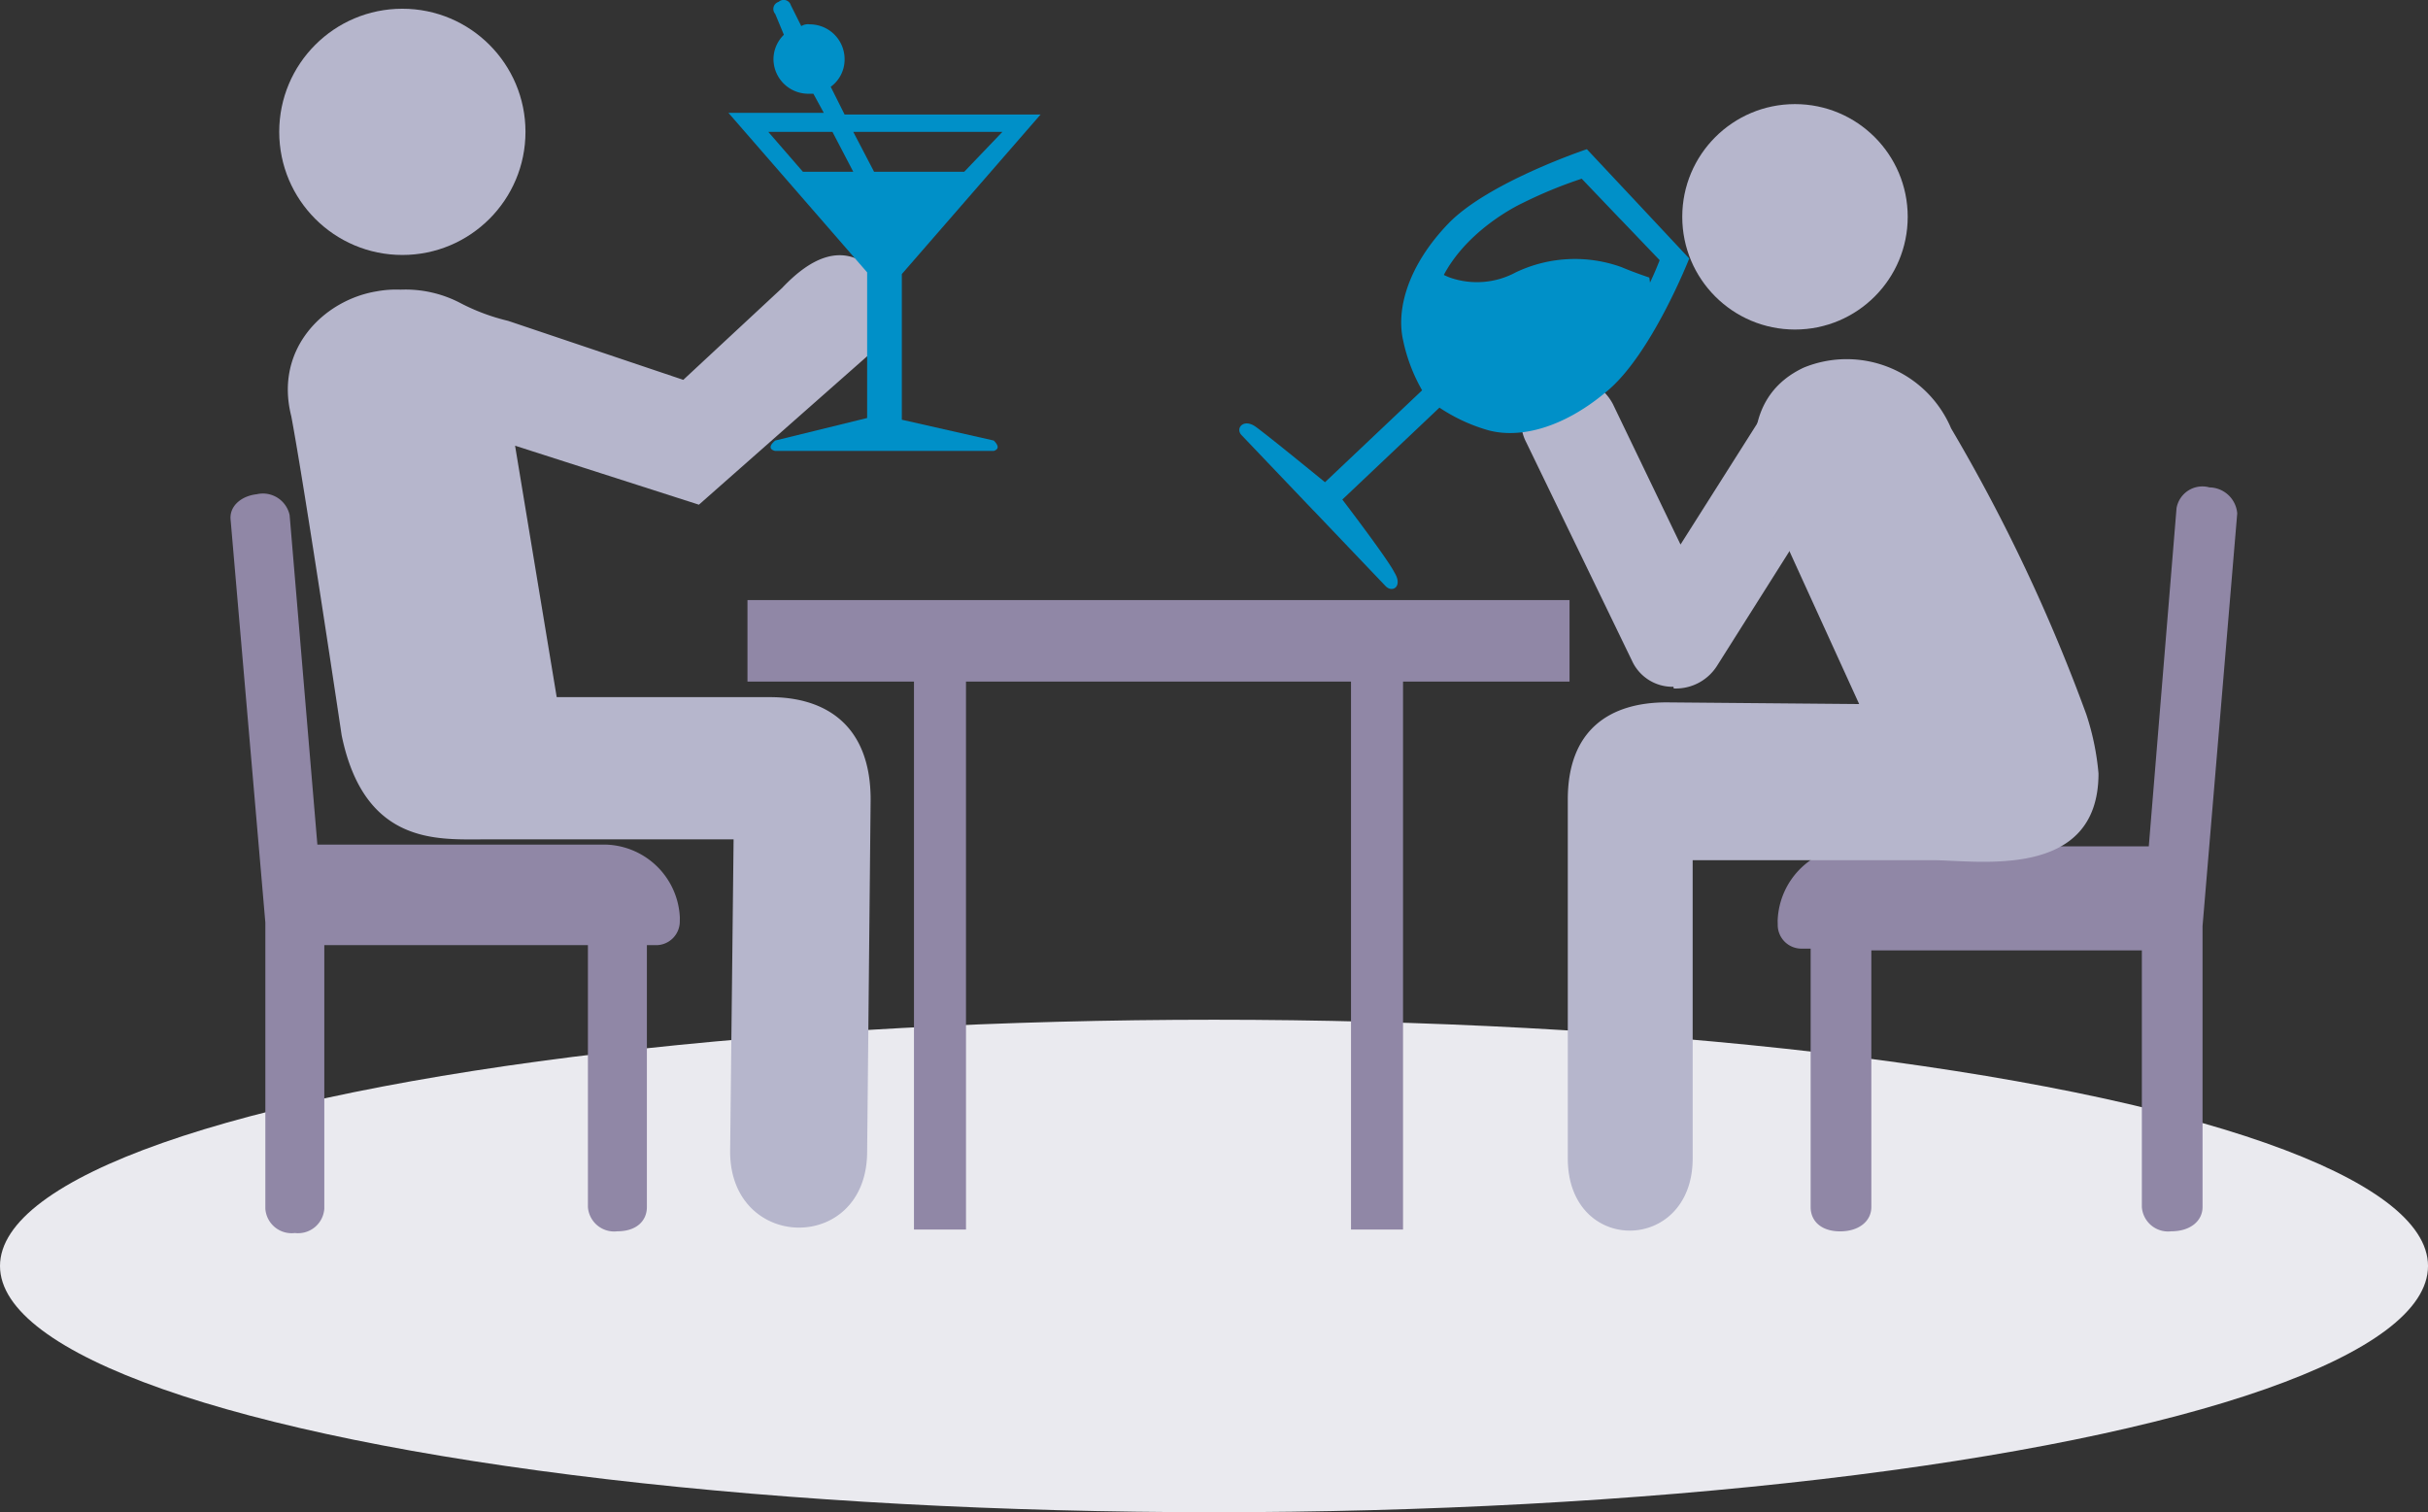
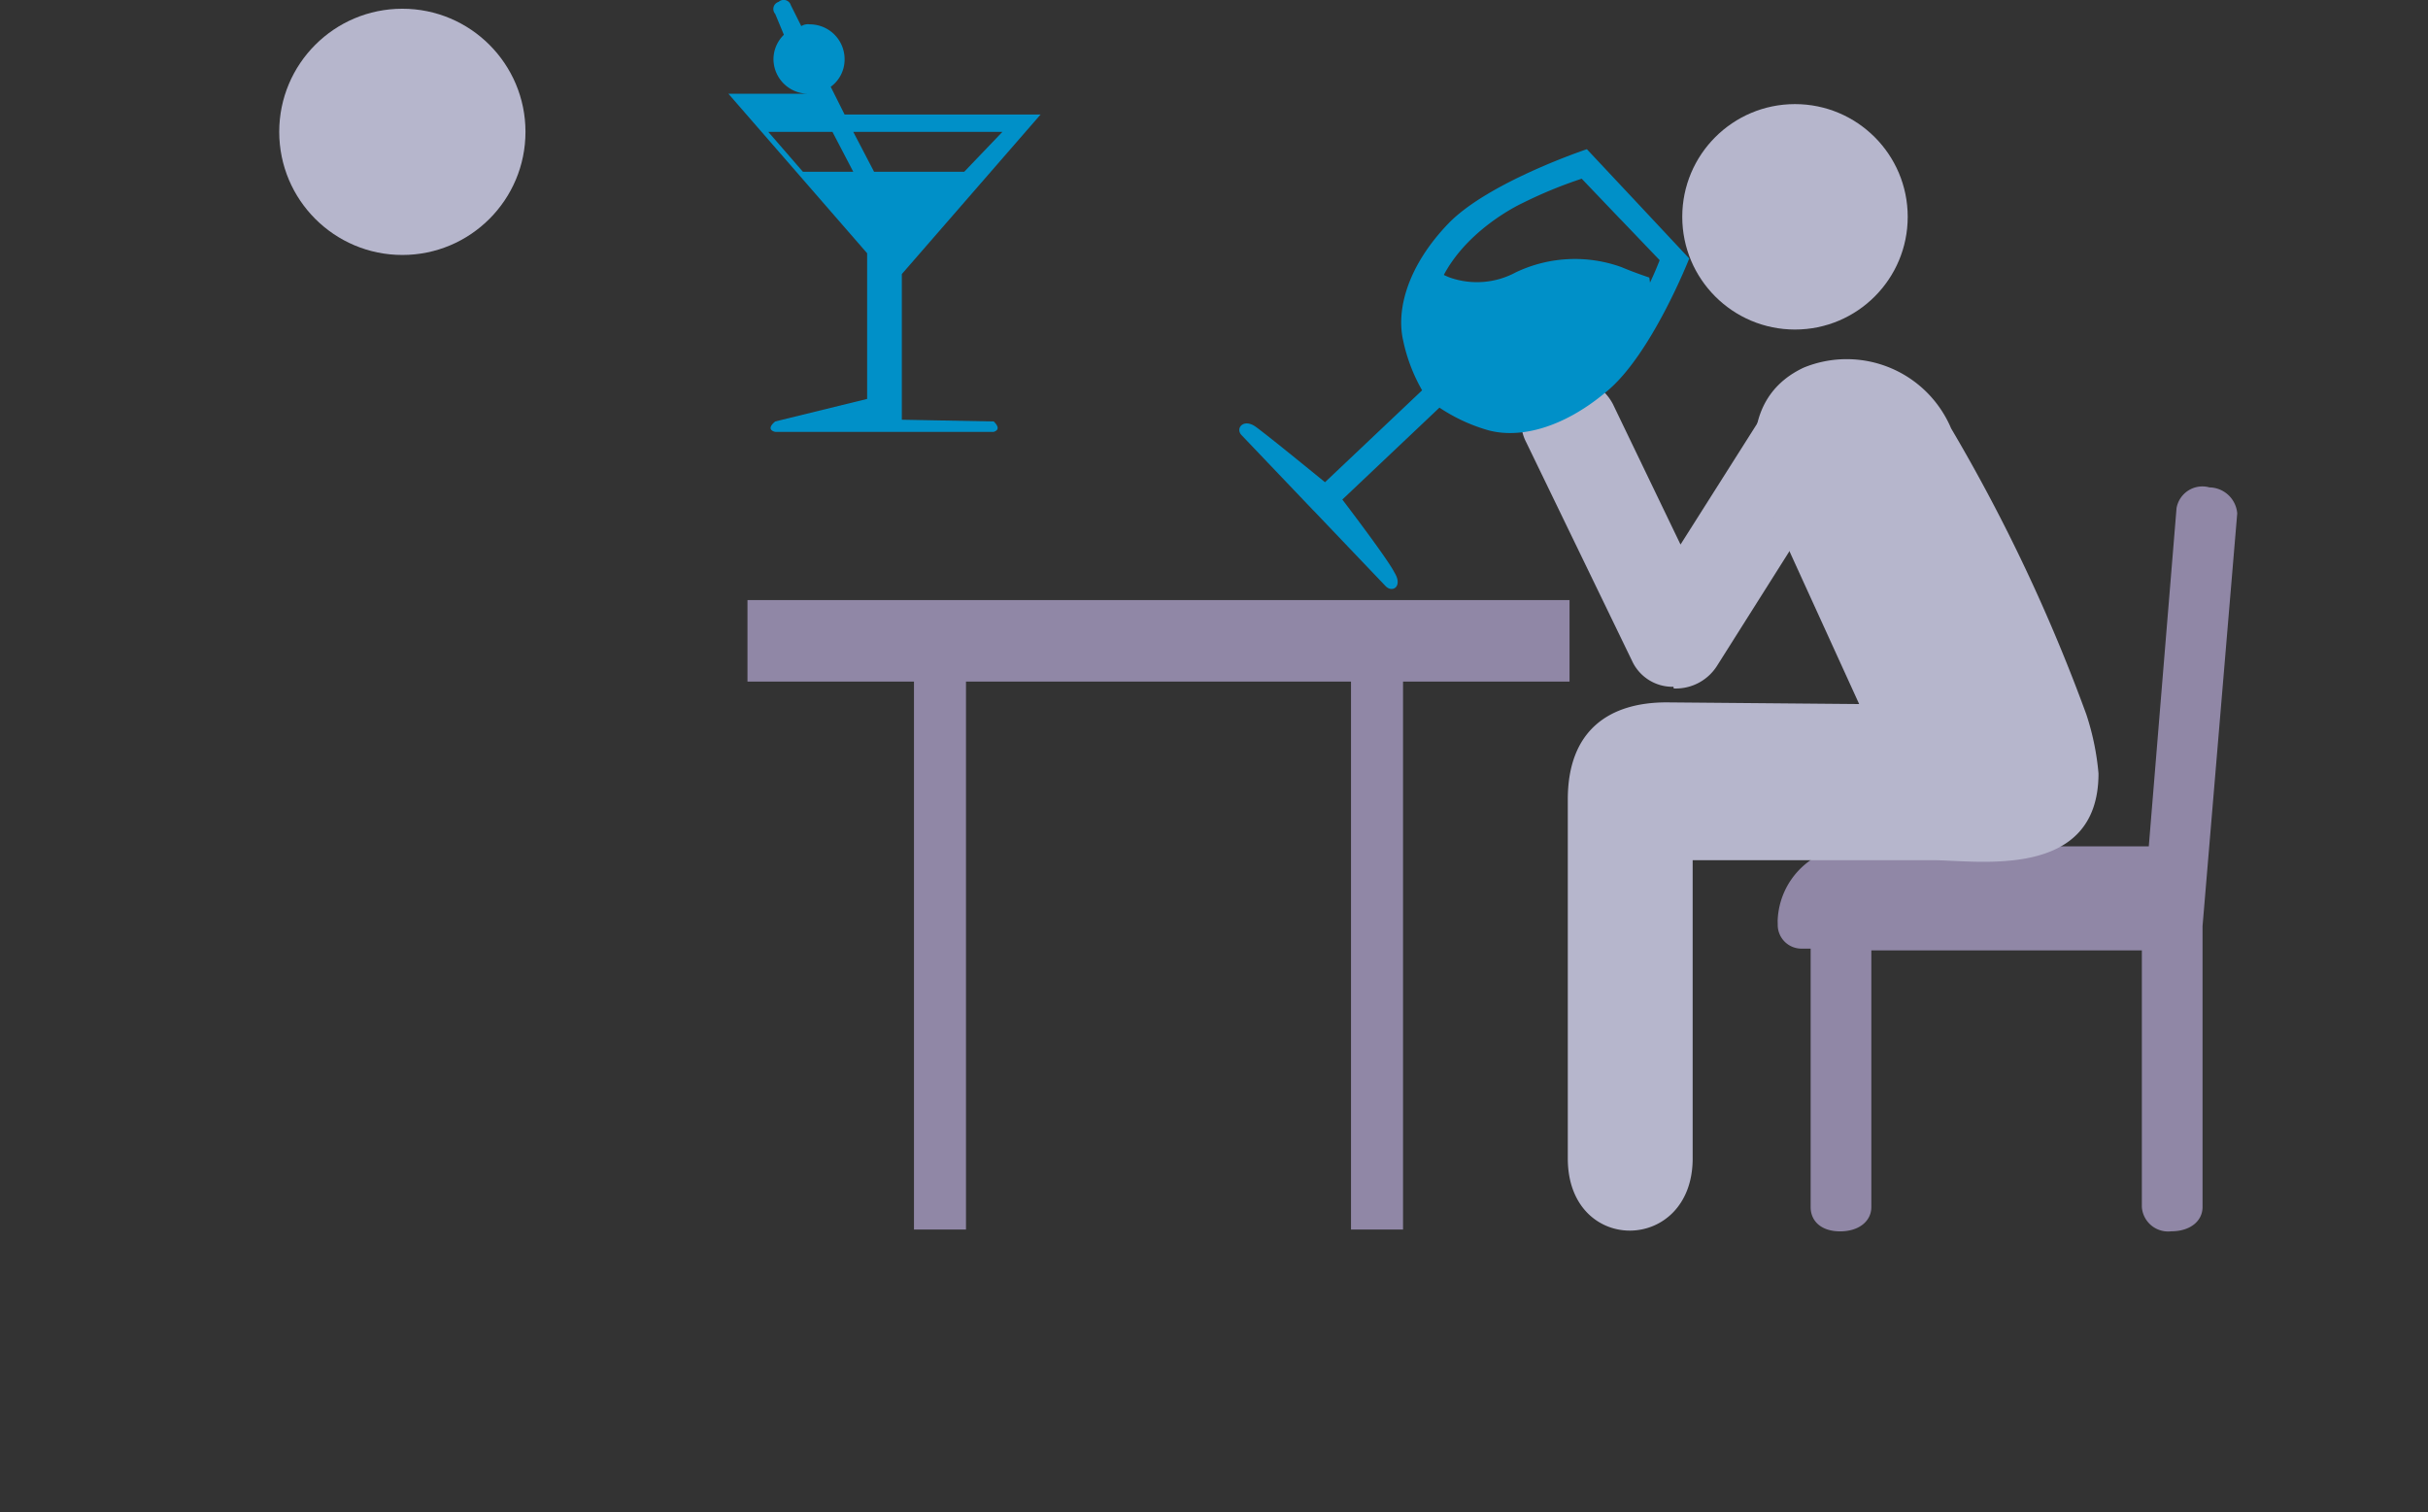
<svg xmlns="http://www.w3.org/2000/svg" width="168.737" height="105.104">
  <rect width="100%" height="100%" fill="#333333" stroke="none" />
  <defs>
    <style>.prefix__cls-2{fill:#9087a6}.prefix__cls-3{fill:#b6b6cc}.prefix__cls-4{fill:#0090c8}</style>
  </defs>
  <g id="prefix__Blog_Alcohol_Protective" transform="translate(0 -7.996)">
-     <ellipse id="prefix__Ellipse_290" cx="84.369" cy="17.115" data-name="Ellipse 290" rx="84.369" ry="17.115" transform="translate(0 78.871)" fill="#eaeaef" />
    <path id="prefix__XMLID_14_" d="M102.5 66.24a5.353 5.353 0 015.424-5.183h20.369l1.928-23.5a1.824 1.824 0 012.29-1.446 1.966 1.966 0 011.928 1.808l-2.41 28.681v19.527c0 .964-.844 1.687-2.169 1.687a1.829 1.829 0 01-2.049-1.687V68.289h-18.8v17.843c0 .964-.844 1.687-2.169 1.687s-2.049-.723-2.049-1.687V68.168h-.6a1.648 1.648 0 01-1.687-1.687z" class="prefix__cls-2" transform="translate(21.04 5.761)" />
    <g id="prefix__Group_4151" data-name="Group 4151" transform="translate(105.71 15.232)">
      <path id="prefix__XMLID_13_" d="M98.425 51.507a3.391 3.391 0 002.893-1.567l10.124-16.03a3 3 0 00-1.205-4.339 3.563 3.563 0 00-4.58 1.085L98.787 41.5l-4.7-9.763a3.467 3.467 0 00-4.459-1.567 3.031 3.031 0 00-1.567 4.218l7.352 15.186a3.091 3.091 0 002.887 1.812c0 .121 0 .121.125.121z" class="prefix__cls-3" transform="translate(-87.707 -10.889)" />
      <path id="prefix__Path_9085" d="M97.27 52.565c-3.977 0-6.87 1.928-6.87 6.749v24.95c0 6.749 8.678 6.629 8.678 0V63.533h16.633c3.134 0 11.571 1.446 11.571-6.026a18.046 18.046 0 00-.844-4.1 120.321 120.321 0 00-9.4-19.887 7.88 7.88 0 00-10.246-4.22c-4.1 1.928-3.616 6.267-3.013 8.316l6.87 15.066-13.379-.117z" class="prefix__cls-3" data-name="Path 9085" transform="translate(-87.154 -10.984)" />
      <circle id="prefix__XMLID_11_" cx="7.834" cy="7.834" r="7.834" class="prefix__cls-3" transform="translate(11.201)" />
    </g>
    <path id="prefix__XMLID_10_" d="M43.1 42.6h57.13v5.665H88.659v38.086h-3.616V48.265H58.286v38.086h-3.615V48.265H43.1z" class="prefix__cls-2" transform="translate(8.847 7.103)" />
-     <path id="prefix__XMLID_9_" d="M44.518 65.911a5.306 5.306 0 00-5.3-5.062h-19.89l-1.928-22.9a1.9 1.9 0 00-2.29-1.449c-1.085.121-1.928.844-1.808 1.808l2.411 27.962v19.89a1.829 1.829 0 002.049 1.687 1.829 1.829 0 002.048-1.687V67.84h18.32v18.2a1.829 1.829 0 002.049 1.687c1.326 0 2.049-.723 2.049-1.687v-18.2h.6a1.648 1.648 0 001.687-1.687c.003-.121.003-.121.003-.242z" class="prefix__cls-2" transform="translate(2.728 5.848)" />
    <g id="prefix__Group_4152" data-name="Group 4152" transform="translate(19.405 8.603)">
      <circle id="prefix__XMLID_8_" cx="8.557" cy="8.557" r="8.557" class="prefix__cls-3" />
-       <path id="prefix__XMLID_7_" d="M22.747 25.228a7.412 7.412 0 011.687-.121 8.221 8.221 0 014.218.964 14.254 14.254 0 003.254 1.205l12.173 4.1 6.87-6.388c2.049-2.169 4.218-3.134 6.267-1.326a3.662 3.662 0 01.241 5.544L45.165 40.053l-12.776-4.1 2.893 17.476h14.825c3.977 0 6.991 2.049 6.991 7.111l-.242 24.47c0 7.111-9.522 6.991-9.522 0l.241-21.695H30.1c-3.134 0-8.2.362-9.763-7.232 0 0-2.531-16.994-3.5-22.177-1.201-4.7 2.294-8.075 5.91-8.678z" class="prefix__cls-3" transform="translate(-15.998 -5.582)" />
    </g>
    <g id="prefix__Group_4153" data-name="Group 4153" transform="translate(50.621 7.996)">
-       <path id="prefix__Path_9086" d="M54.053 37.168V27.044l9.642-11.088h-13.62l-.964-1.928a2.342 2.342 0 00.964-1.928 2.418 2.418 0 00-2.411-2.411.9.9 0 00-.6.121l-.723-1.446a.518.518 0 00-.844-.241.518.518 0 00-.241.844l.6 1.446a2.38 2.38 0 00-.723 1.687 2.418 2.418 0 002.411 2.411h.362l.723 1.326H42l9.642 11.088v10.123l-6.388 1.567c-.723.6 0 .723 0 .723h15.187q.542-.181 0-.723zm-9.281-20.007h4.459l1.446 2.772h-3.5zm7.352 2.772l-1.446-2.772h10.365l-2.652 2.772z" class="prefix__cls-4" data-name="Path 9086" transform="translate(-42 -7.996)" />
+       <path id="prefix__Path_9086" d="M54.053 37.168V27.044l9.642-11.088h-13.62l-.964-1.928a2.342 2.342 0 00.964-1.928 2.418 2.418 0 00-2.411-2.411.9.9 0 00-.6.121l-.723-1.446a.518.518 0 00-.844-.241.518.518 0 00-.241.844l.6 1.446a2.38 2.38 0 00-.723 1.687 2.418 2.418 0 002.411 2.411h.362H42l9.642 11.088v10.123l-6.388 1.567c-.723.6 0 .723 0 .723h15.187q.542-.181 0-.723zm-9.281-20.007h4.459l1.446 2.772h-3.5zm7.352 2.772l-1.446-2.772h10.365l-2.652 2.772z" class="prefix__cls-4" data-name="Path 9086" transform="translate(-42 -7.996)" />
    </g>
    <path id="prefix__XMLID_3_" d="M81.81 30.366s.121 4.1 7.232 4.1c3.857 0 7.714-5.183 7.714-5.183.241-.964 1.205-1.928 1.205-3.134a11.03 11.03 0 00-.121-1.928s-1.085-.362-1.928-.723a9.546 9.546 0 00-7.352.362 5.693 5.693 0 01-4.58.362 5.759 5.759 0 01-1.326-.723 23.437 23.437 0 00-.6 2.411c.117 1.323-.485 3.49-.244 4.456z" class="prefix__cls-4" transform="translate(16.781 3.066)" />
    <path id="prefix__Path_9087" d="M99.23 20.457L95.614 16.6s-6.87 2.29-9.642 5.183-3.616 5.906-3.134 8.075a11.861 11.861 0 001.326 3.5l-6.749 6.388s-3.977-3.254-4.821-3.857-1.446.121-.964.6l4.942 5.183.121.121 4.942 5.183c.482.482 1.205 0 .6-.964-.482-.964-3.616-5.062-3.616-5.062l6.749-6.388a12.032 12.032 0 003.375 1.567c2.169.6 5.183-.121 8.2-2.652 3.134-2.531 5.785-9.281 5.785-9.281zM97.422 30.1a10.834 10.834 0 01-4.459 3.013 9.4 9.4 0 01-4.821.121 4.178 4.178 0 01-3.375-4.339c0-5.665 6.388-8.557 6.388-8.557a30.833 30.833 0 014.1-1.687l2.645 2.77.121.121 2.652 2.772a23.541 23.541 0 01-3.251 5.786z" class="prefix__cls-4" data-name="Path 9087" transform="translate(14.668 1.766)" />
  </g>
</svg>